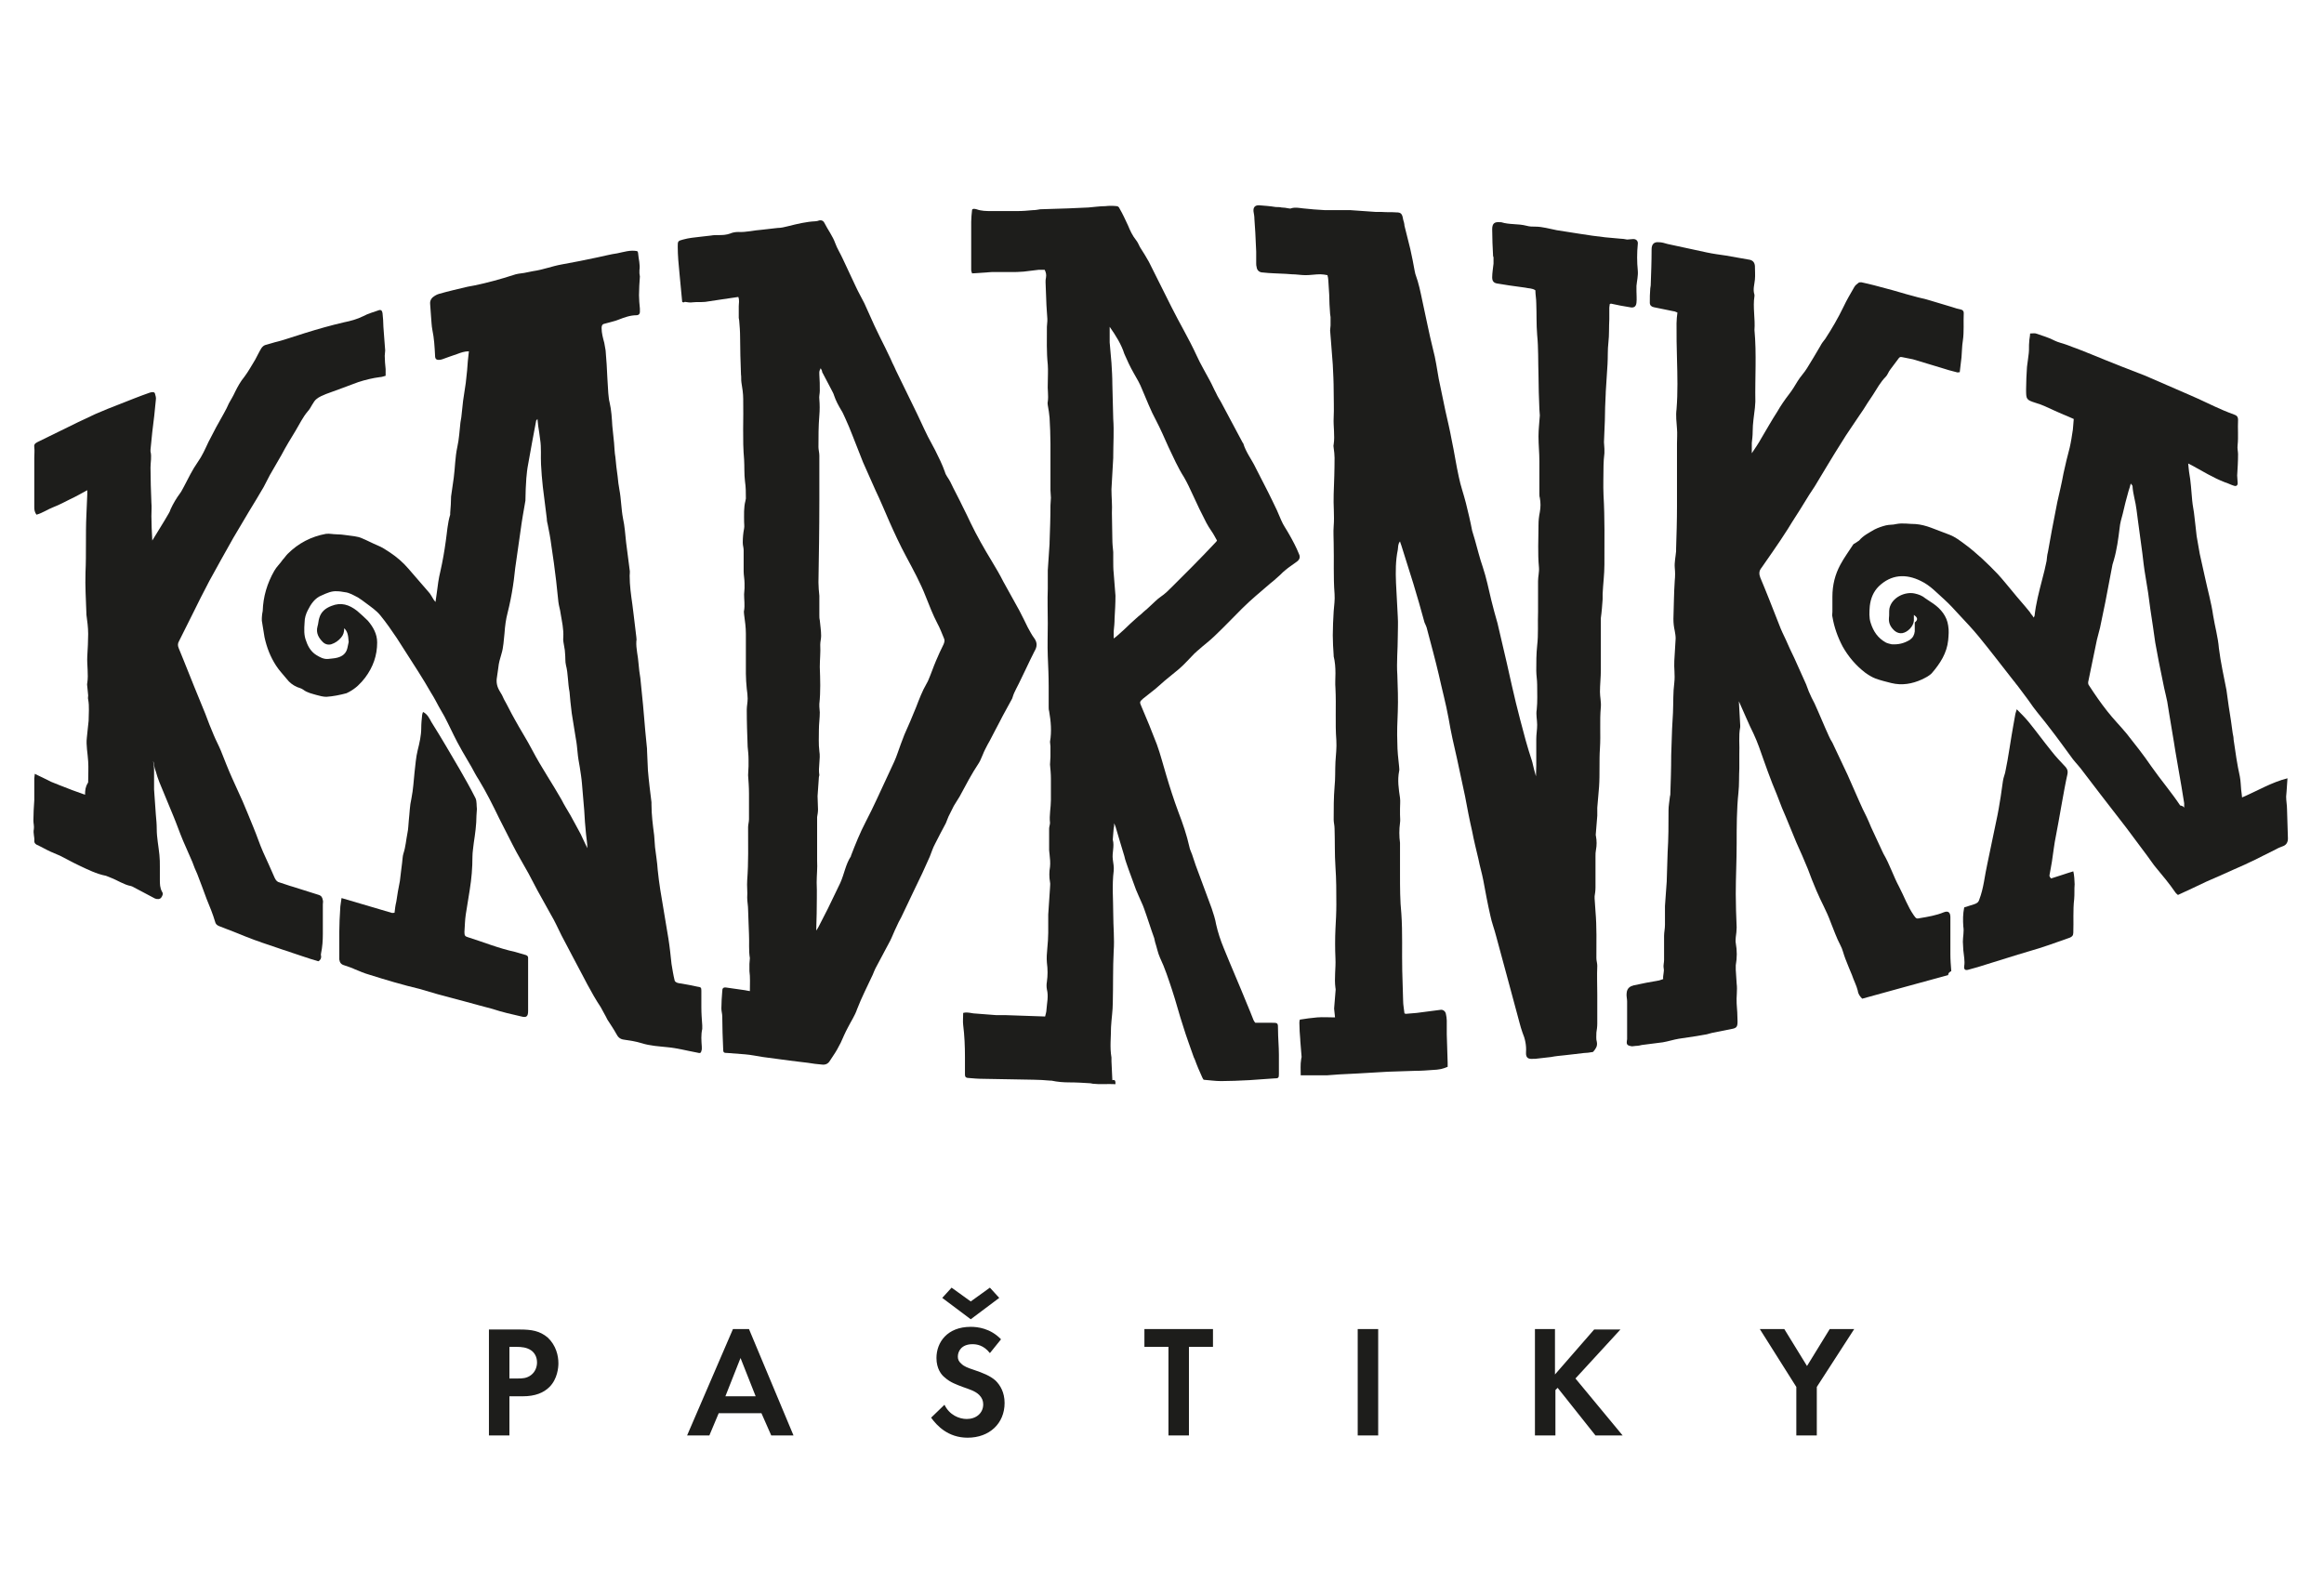
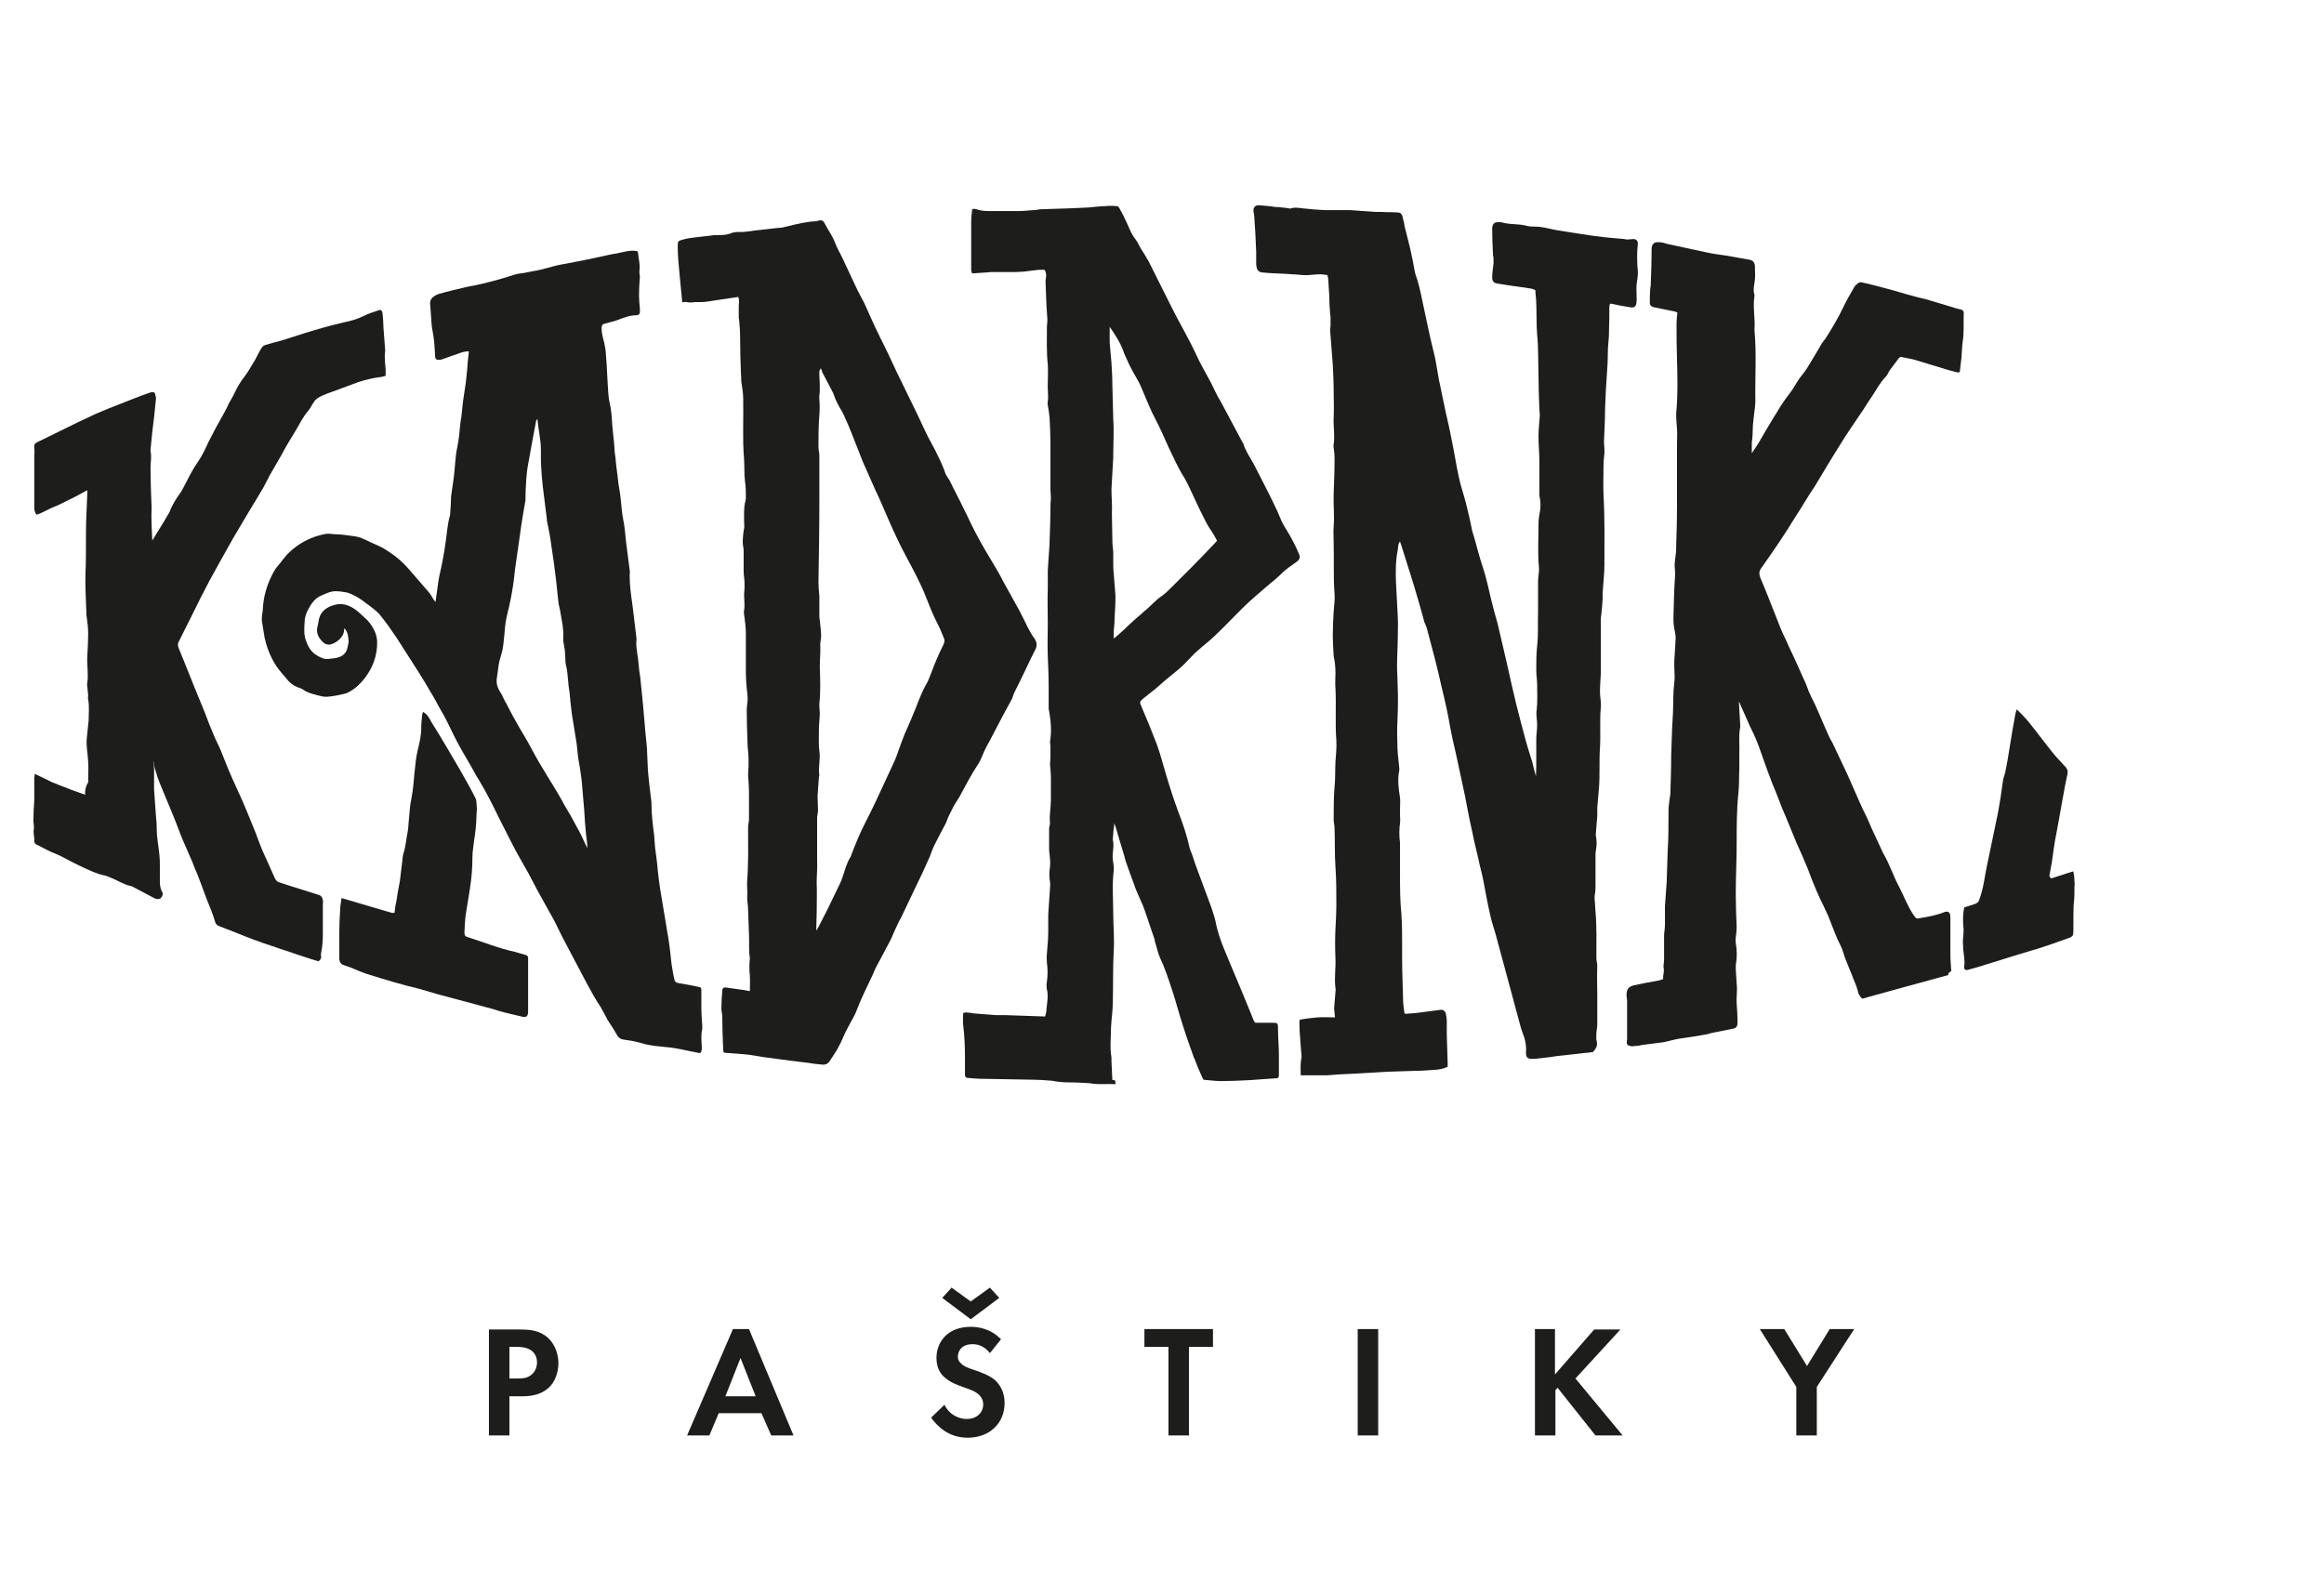
<svg xmlns="http://www.w3.org/2000/svg" xmlns:xlink="http://www.w3.org/1999/xlink" version="1.1" id="Vrstva_1" x="0px" y="0px" viewBox="0 0 521.9 355.3" style="enable-background:new 0 0 521.9 355.3;" xml:space="preserve">
  <style type="text/css">
	.st0{clip-path:url(#SVGID_00000137125887046594545200000009220597781941854599_);fill:#1D1D1B;}
</style>
  <g>
    <defs>
      <rect id="SVGID_1_" x="-160" y="-120" width="841.9" height="595.3" />
    </defs>
    <clipPath id="SVGID_00000035512730944541964530000005425504087882048181_">
      <use xlink:href="#SVGID_1_" style="overflow:visible;" />
    </clipPath>
    <path style="clip-path:url(#SVGID_00000035512730944541964530000005425504087882048181_);fill:#1D1D1B;" d="M344.9,175.4   c0-1.1,0.1-2.3,0.1-3.4c0-2,0-4,0-6c0-1.1,0.2-2.1,0.2-3.2c0-1.1-0.3-2.3-0.1-3.4c0.2-1.9,0.1-3.7,0.1-5.6c0-1.1-0.2-2.1-0.2-3.2   c0-1.9,0-3.7,0.2-5.6c0.3-2.5,0.1-5.1,0.2-7.6c0-2.3,0-4.6,0-6.9c0-1,0.3-2.1,0.2-3.1c-0.3-3.2-0.1-6.3-0.1-9.5   c0-1,0.1-1.9,0.3-2.9c0.2-1.1,0.2-2.1,0-3.2c-0.1-0.3-0.1-0.6-0.1-1c0-2.4,0-4.8,0-7.2c0-1.9-0.2-3.7-0.2-5.6   c0-1.6,0.2-3.1,0.3-4.7c0-0.5-0.1-0.9-0.1-1.4c-0.1-2.6-0.2-5.2-0.2-7.7c-0.1-3,0-6-0.3-9c-0.2-2.4-0.1-4.7-0.2-7.1   c0-1-0.2-1.9-0.2-2.9c-0.7-0.5-1.5-0.4-2.3-0.6c-1.2-0.2-2.4-0.3-3.6-0.5c-0.8-0.1-1.7-0.3-2.5-0.4c-0.9-0.1-1.3-0.5-1.3-1.4   c0-1,0.2-2.1,0.3-3.1c0-0.5,0-0.9,0-1.4c0-0.1-0.1-0.2-0.1-0.3c-0.1-2-0.2-4-0.2-6c0-1.3,0.5-1.7,1.7-1.6c0.1,0,0.2,0,0.3,0   c1.9,0.6,3.8,0.3,5.7,0.8c0.7,0.2,1.3,0.2,2,0.2c1.6,0,3.2,0.5,4.8,0.8c1.7,0.3,3.4,0.5,5.1,0.8c1.9,0.3,3.9,0.6,5.8,0.8   c1.1,0.1,2.2,0.2,3.3,0.3c0.5,0,1.1,0.1,1.6,0.2c0.4,0,0.8-0.1,1.2-0.1c0.8-0.1,1.3,0.4,1.2,1.1c-0.2,2-0.2,4,0,6   c0.1,1.1-0.2,2.3-0.3,3.4c0,0.4,0,0.8,0,1.2c0,0.9,0.1,1.7,0,2.6c-0.1,0.9-0.6,1.2-1.5,1c-1.4-0.2-2.8-0.5-4.2-0.8   c-0.1,0-0.1,0-0.3,0.1c0,0.3-0.1,0.5-0.1,0.8c0,0.9,0,1.7,0,2.6c-0.1,1.8,0,3.5-0.2,5.2c-0.2,1.7-0.1,3.3-0.2,4.9   c-0.1,2.1-0.3,4.2-0.4,6.3c0,0.1,0,0.1,0,0.2c-0.1,2.1-0.2,4.2-0.2,6.2c-0.1,1.6-0.1,3.2-0.2,4.8c0,0.5,0.1,1,0.1,1.5   c0,0.3,0,0.6,0,1c-0.1,0.9-0.2,1.9-0.2,2.8c0,2.2-0.1,4.4,0,6.6c0.3,5.2,0.2,10.4,0.2,15.6c0,2.2-0.3,4.4-0.4,6.6   c0,0.4,0,0.8,0,1.2c-0.1,1.4-0.2,2.8-0.4,4.2c0,0.3,0,0.6,0,1c0,3.6,0,7.1,0,10.7c0,1.6-0.2,3.3-0.2,4.9c0,1.1,0.3,2.3,0.2,3.4   c-0.3,3.1,0,6.2-0.2,9.2c-0.2,2.9,0,5.8-0.2,8.7c-0.1,1.6-0.3,3.1-0.4,4.7c0,0.6,0,1.2,0,1.8c-0.1,1.2-0.2,2.5-0.3,3.7   c0,0.3-0.1,0.6,0,0.9c0.2,1,0.2,2.1,0,3.1c-0.1,0.5-0.1,0.9-0.1,1.4c0,2.3,0,4.7,0,7c0,0.7-0.1,1.4-0.2,2c0,0.2,0,0.4,0,0.5   c0.1,1,0.1,1.9,0.2,2.9c0.3,3.5,0.2,7,0.2,10.5c0,0.6,0.2,1.1,0.2,1.7c-0.1,2.2,0,4.4,0,6.5c0,2.2,0,4.3,0,6.5c0,0.7-0.1,1.4-0.2,2   c0,0.7-0.1,1.5,0.1,2.1c0.2,1-0.3,1.6-0.8,2.2c-0.1,0.1-0.2,0.1-0.3,0.1c-0.6,0.1-1.2,0.2-1.8,0.2c-1.4,0.2-2.8,0.3-4.3,0.5   c-1,0.1-2.1,0.2-3.1,0.4c-1.2,0.1-2.3,0.3-3.5,0.4c-0.1,0-0.3,0-0.4,0c-1.1,0.1-1.8-0.1-1.7-1.5c0.1-1.5-0.2-3-0.8-4.4   c-0.5-1.4-0.8-2.8-1.2-4.2c-0.8-3-1.6-5.9-2.4-8.9c-0.8-2.8-1.5-5.7-2.3-8.5c-0.4-1.6-1-3.1-1.3-4.6c-0.6-2.6-1.1-5.3-1.6-8   c-0.3-1.6-0.8-3.2-1.1-4.8c-0.5-2.1-1-4.1-1.4-6.2c-0.6-2.6-1.1-5.2-1.6-7.9c-0.6-2.8-1.2-5.6-1.8-8.4c-0.7-3-1.4-6.1-1.9-9.1   c-0.6-3.3-1.5-6.6-2.2-9.8c-0.8-3.4-1.7-6.7-2.6-10.1c-0.1-0.6-0.4-1.1-0.6-1.6c-0.8-2.9-1.6-5.8-2.5-8.7c-0.9-2.9-1.8-5.7-2.7-8.6   c-0.1-0.3-0.2-0.5-0.3-0.9c-0.5,0.6-0.4,1.3-0.5,1.9c-0.5,2.4-0.5,4.9-0.4,7.4c0.1,2.5,0.3,5.1,0.4,7.6c0.1,1.5,0,3,0,4.5   c0,2.9-0.3,5.7-0.1,8.6c0.1,2.7,0.2,5.5,0.1,8.2c-0.1,2.3-0.2,4.7-0.1,7c0,1.8,0.2,3.6,0.4,5.4c0,0.3,0.1,0.7,0,1   c-0.4,2-0.1,4,0.2,6c0.1,0.8,0,1.6,0,2.4c0,0.5,0,0.9,0,1.4c0,0.6,0.1,1.2,0,1.8c-0.2,1.5-0.2,3,0,4.5c0,0.3,0,0.6,0,0.9   c0,2.1,0,4.2,0,6.2c0,2.9,0,5.9,0.3,8.8c0.3,4.3,0.1,8.5,0.2,12.8c0.1,2.3,0.1,4.5,0.2,6.8c0,0.9,0.2,1.8,0.3,2.8   c0.1,0,0.2,0.1,0.3,0.1c0.8-0.1,1.6-0.1,2.4-0.2c1.8-0.2,3.6-0.5,5.4-0.7c0.5-0.1,1.1,0.3,1.2,0.9c0.1,0.5,0.2,1,0.2,1.5   c0,1,0,2.1,0,3.1c0.1,2.1,0.1,4.3,0.2,6.4c0,0.2,0,0.5,0,0.9c-0.5,0.2-1,0.4-1.5,0.5c-0.6,0.1-1.2,0.2-1.8,0.2   c-1.3,0.1-2.6,0.2-4,0.2c-2,0.1-4.1,0.1-6.1,0.2c-2.3,0.1-4.6,0.3-6.9,0.4c-1.3,0.1-2.6,0.1-4,0.2c-0.9,0.1-1.8,0.1-2.7,0.2   c-0.7,0-1.4,0-2,0c-0.3,0-0.6,0-0.9,0c-1,0-2,0-3.1,0c0-1.2-0.1-2.4,0.1-3.6c0-0.2,0.1-0.4,0.1-0.5c-0.1-1.2-0.2-2.5-0.3-3.7   c0-0.1,0-0.1,0-0.2c-0.1-1.2-0.2-2.5-0.2-3.7c0-0.2,0-0.5,0.1-0.8c1.3-0.2,2.6-0.4,3.9-0.5c1.3-0.1,2.6,0,4,0c0-0.4-0.1-0.7-0.1-1   c0-0.3-0.1-0.6-0.1-1c0.1-1.2,0.2-2.5,0.3-3.7c0-0.3,0.1-0.6,0-0.9c-0.3-2.2,0.1-4.4,0-6.6c-0.1-2.2-0.1-4.5,0-6.7   c0.1-1.8,0.2-3.6,0.2-5.5c0-2.8,0-5.6-0.2-8.4c-0.2-2.9-0.1-5.7-0.2-8.6c0-0.7-0.2-1.4-0.2-2c0-2.5,0-5,0.2-7.4   c0.2-1.9,0.1-3.7,0.2-5.6c0.1-1.6,0.3-3.2,0.2-4.8c-0.3-3.9,0-7.8-0.2-11.7c-0.1-1.1,0-2.3,0-3.4c0-1.3-0.1-2.6-0.4-3.8   c0-0.1,0-0.1,0-0.2c-0.1-1.5-0.2-3-0.2-4.5c0-1.8,0.1-3.6,0.2-5.4c0.1-1.3,0.3-2.6,0.2-3.9c-0.3-3.8-0.1-7.6-0.2-11.4   c0-1.3-0.1-2.5,0-3.8c0.2-2.4-0.1-4.8,0-7.2c0.1-2.7,0.2-5.4,0.2-8.2c0-0.7-0.1-1.5-0.2-2.2c0-0.2-0.1-0.5,0-0.8c0.3-2-0.1-4,0-6   c0.1-2,0-4,0-6c0-2-0.1-3.9-0.2-5.9c-0.1-1.7-0.3-3.5-0.4-5.2c-0.1-0.8-0.1-1.7-0.2-2.5c0-0.4,0.1-0.7,0.1-1.1c0-0.6,0-1.3,0-1.9   c0-0.2-0.1-0.5-0.1-0.7c-0.1-1.4-0.2-2.9-0.2-4.3c-0.1-1.1-0.1-2.1-0.2-3.2c0-0.4-0.1-0.8-0.2-1.2c-0.5-0.1-1.1-0.2-1.6-0.2   c-1.1,0-2.2,0.2-3.3,0.2c-1,0-2.1-0.2-3.1-0.2c-0.5,0-0.9-0.1-1.4-0.1c-1.7-0.1-3.4-0.1-5.1-0.3c-0.7,0-1.3-0.4-1.4-1.2   c-0.1-0.3-0.1-0.6-0.1-0.9c0-0.9,0-1.7,0-2.6c-0.1-1.4-0.1-2.9-0.2-4.3c-0.1-1-0.1-2-0.2-3c0-0.6-0.1-1.1-0.2-1.7   c-0.1-0.9,0.3-1.4,1.2-1.4c1.3,0.1,2.6,0.2,3.8,0.4c0.4,0,0.9,0,1.3,0.1c0.5,0,1.1,0.1,1.6,0.2c0.2,0,0.4,0.1,0.5,0   c0.9-0.3,1.8-0.1,2.7,0c1.7,0.2,3.3,0.3,5,0.4c0.4,0,0.7,0,1.1,0c1.5,0,3.1,0,4.6,0c1.9,0.1,3.8,0.3,5.7,0.4c0.4,0,0.9,0,1.3,0   c1.4,0.1,1.9,0,3.3,0.1c1,0,1.3,0.3,1.5,1.6c0.1,0.3,0.3,1,0.3,1.4c0.4,1.7,0.9,3.5,1.3,5.2c0.4,1.7,0.7,3.4,1,5   c0.1,0.3,0.1,0.6,0.2,0.8c0.7,1.9,1.1,3.9,1.5,5.8c0.8,3.6,1.5,7.3,2.4,10.9c0.6,2.2,0.9,4.5,1.3,6.7c0.5,2.4,1,4.8,1.5,7.2   c0.5,2.2,1,4.3,1.4,6.5c0.6,2.8,1,5.6,1.6,8.3c0.4,2,1.1,3.9,1.6,5.9c0.5,2,1,4.1,1.4,6.2c0.2,0.7,0.4,1.3,0.6,2   c0.6,2.1,1.1,4.2,1.8,6.2c0.8,2.4,1.3,4.9,1.9,7.4c0.4,1.7,0.9,3.4,1.4,5.2c0.7,3,1.4,6,2.1,9c0.4,1.6,0.7,3.3,1.1,4.9   c0.6,2.6,1.2,5.2,1.9,7.8c0.8,3.1,1.6,6.1,2.6,9.1c0.2,0.6,0.3,1.3,0.5,2c0.3,1,0.5,1.9,0.8,2.9   C344.8,175.4,344.9,175.4,344.9,175.4" />
    <path style="clip-path:url(#SVGID_00000035512730944541964530000005425504087882048181_);fill:#1D1D1B;" d="M120.7,94.1   c-0.2,0.3-0.3,0.3-0.3,0.4c-0.3,1.6-0.6,3.2-0.9,4.8c-0.3,1.6-0.6,3.3-0.9,5c-0.2,1-0.3,2-0.4,3.1c-0.1,1.6-0.2,3.2-0.2,4.8   c0,0.1,0,0.1,0,0.2c-0.4,2.3-0.8,4.5-1.1,6.8c-0.3,2.3-0.7,4.7-1,7c-0.3,1.8-0.4,3.6-0.7,5.4c-0.3,2-0.7,4-1.2,6   c-0.4,1.5-0.6,3.1-0.7,4.6c-0.2,1.6-0.2,3.1-0.7,4.7c-0.3,1-0.6,2-0.7,3.1c-0.1,0.7-0.2,1.4-0.3,2.1c-0.2,1.1,0,2.1,0.6,3.1   c0.4,0.6,0.7,1.2,1,1.9c0.8,1.4,1.5,2.9,2.3,4.3c1.3,2.4,2.8,4.7,4.1,7.2c2,3.8,4.4,7.3,6.5,11c0.6,1.2,1.3,2.3,2,3.5   c0.6,1.1,1.2,2.2,1.8,3.3c0.4,0.7,0.7,1.3,1,2c0.3,0.7,0.7,1.4,1,2.1c0-1.1-0.2-2.2-0.3-3.2c-0.2-1.8-0.3-3.6-0.4-5.3   c-0.2-2-0.3-3.9-0.5-5.9c-0.1-1.3-0.3-2.5-0.5-3.8c-0.2-1.1-0.4-2.2-0.5-3.4c-0.1-1-0.2-2.1-0.4-3.1c-0.3-1.9-0.6-3.7-0.9-5.6   c-0.1-0.8-0.2-1.7-0.3-2.6c-0.1-0.7-0.1-1.5-0.2-2.2c-0.4-2-0.3-4.1-0.8-6c-0.2-0.8-0.1-1.7-0.2-2.6c0-0.5-0.1-1.1-0.2-1.6   c-0.1-0.7-0.3-1.4-0.2-2.1c0.1-1.8-0.3-3.5-0.6-5.3c-0.1-0.9-0.4-1.7-0.5-2.6c-0.2-1.6-0.3-3.1-0.5-4.7c-0.3-2.7-0.7-5.4-1.1-8.1   c-0.2-1.6-0.5-3.1-0.8-4.6c-0.1-0.4-0.2-0.8-0.2-1.3c-0.3-2.4-0.6-4.8-0.9-7.2c-0.2-1.7-0.3-3.3-0.4-5c-0.1-1.9,0.1-3.7-0.2-5.6   c-0.1-0.5-0.1-1-0.2-1.5C120.9,96.1,120.8,95.2,120.7,94.1 M77.3,141.1c0,0.9-0.2,1.5-0.7,2.1c-0.6,0.7-1.3,1.2-2.2,1.5   c-0.7,0.2-1.4,0-1.9-0.5c-0.9-0.9-1.6-2-1.2-3.5c0.2-0.6,0.2-1.3,0.4-1.9c0.4-1.4,1.4-2.2,2.7-2.7c2.2-0.9,4-0.3,5.8,1.1   c0.8,0.7,1.6,1.4,2.4,2.2c1.2,1.4,2.1,3,2.1,4.9c0,2.9-0.9,5.5-2.7,7.9c-1,1.3-2.1,2.4-3.6,3.2c-0.2,0.1-0.4,0.2-0.6,0.3   c-1.5,0.4-3,0.7-4.5,0.8c-0.7,0-1.5-0.2-2.2-0.4c-1-0.3-2.1-0.5-3-1.2c-0.4-0.3-0.9-0.4-1.4-0.6c-0.9-0.4-1.7-1-2.3-1.8   c-0.8-1-1.7-1.9-2.4-3c-1.3-2-2.1-4.1-2.6-6.4c-0.2-1.2-0.4-2.5-0.6-3.7c0-0.2,0-0.4,0-0.6c0-0.5,0.1-1.1,0.2-1.6   c0.1-3.2,1-6.2,2.6-9c0.5-0.9,1.3-1.6,1.9-2.5c0.4-0.4,0.7-0.9,1.1-1.3c2.4-2.4,5.3-3.9,8.6-4.5c0.8-0.1,1.6,0.1,2.3,0.1   c0.8,0,1.6,0.1,2.3,0.2c1.2,0.2,2.4,0.2,3.5,0.7c1.2,0.5,2.3,1.1,3.5,1.6c1,0.4,1.9,1,2.8,1.6c1.5,1,2.9,2.2,4.1,3.6   c1.5,1.7,3,3.5,4.5,5.2c0.5,0.5,0.8,1.2,1.2,1.8c0.1,0.1,0.2,0.3,0.4,0.5c0.1-0.8,0.2-1.4,0.3-2.1c0.2-1.6,0.4-3.2,0.8-4.8   c0.5-2.2,0.9-4.5,1.2-6.7c0.3-2,0.4-4.1,1-6c0-0.1,0-0.3,0-0.4c0.1-1.2,0.2-2.5,0.2-3.7c0-0.2,0.1-0.5,0.1-0.7   c0.2-1.2,0.3-2.3,0.5-3.5c0.3-2.3,0.3-4.6,0.8-6.9c0.4-1.8,0.5-3.7,0.7-5.5c0.1-0.4,0.1-0.8,0.2-1.2c0.1-1.2,0.3-2.5,0.4-3.7   c0.2-1.3,0.4-2.7,0.6-4c0.1-0.9,0.2-1.8,0.3-2.8c0.1-1.4,0.2-2.8,0.4-4.3c-1,0-1.8,0.3-2.6,0.6c-1.2,0.4-2.3,0.8-3.4,1.2   c-0.1,0-0.3,0.1-0.4,0.1c-0.9,0.1-1.2-0.1-1.2-1c-0.1-1.9-0.2-3.8-0.6-5.7c-0.2-1-0.2-2-0.3-3c-0.1-0.9-0.1-1.9-0.2-2.8   c-0.1-0.9,0.4-1.5,1.1-1.9c0.3-0.2,0.6-0.3,0.9-0.4c2.1-0.6,4.3-1.1,6.4-1.6c0.5-0.1,1.1-0.2,1.6-0.3c2.9-0.6,5.8-1.4,8.6-2.3   c0.8-0.3,1.7-0.4,2.5-0.5c0.7-0.1,1.3-0.3,2-0.4c2.2-0.3,4.2-1.1,6.4-1.5c2.7-0.5,5.4-1,8.1-1.6c1.5-0.3,2.9-0.7,4.4-0.9   c1.5-0.3,2.9-0.8,4.5-0.5c0.1,0.1,0.2,0.3,0.2,0.5c0.1,1.3,0.5,2.5,0.3,3.8c0,0.2,0,0.5,0,0.7c0,0.2,0.1,0.5,0.1,0.7   c-0.1,1.4-0.2,2.8-0.2,4.2c0,1,0.1,2,0.2,3c0,0.3,0,0.5,0,0.8c0,0.4-0.3,0.7-0.7,0.7c-1.5,0-2.8,0.5-4.1,1c-1,0.4-2.1,0.6-3.1,0.9   c-0.6,0.1-0.7,0.5-0.7,1c0,1.1,0.3,2.2,0.6,3.3c0.1,0.6,0.2,1.1,0.3,1.7c0.2,2.1,0.3,4.2,0.4,6.3c0.1,1.1,0.1,2.2,0.2,3.3   c0.1,0.7,0.1,1.4,0.3,2.1c0.4,1.7,0.5,3.5,0.6,5.2c0.1,1.3,0.3,2.6,0.4,3.9c0.1,1.1,0.1,2.1,0.3,3.2c0.1,1.4,0.3,2.8,0.5,4.3   c0.1,1,0.2,2,0.4,3c0.4,2.1,0.4,4.3,0.8,6.4c0.4,1.8,0.5,3.6,0.7,5.4c0.3,2.1,0.5,4.1,0.8,6.2c0.1,0.4,0,0.9,0,1.3   c0,2.2,0.3,4.3,0.6,6.4c0.1,0.8,0.2,1.6,0.3,2.4c0.2,1.7,0.4,3.3,0.6,5c0,0.3,0.1,0.6,0,0.9c-0.1,1.7,0.4,3.4,0.5,5.1   c0.1,1.1,0.2,2.1,0.4,3.2c0.2,2,0.4,4,0.6,6c0.2,1.9,0.3,3.8,0.5,5.8c0.1,1.4,0.3,2.7,0.4,4.1c0,0.1,0,0.2,0,0.3   c0.1,1.5,0.1,3,0.2,4.5c0.2,2.4,0.5,4.8,0.8,7.2c0,0.2,0,0.4,0,0.5c0,2.3,0.3,4.6,0.6,6.9c0.1,0.9,0.1,1.8,0.2,2.7   c0.2,1.7,0.5,3.4,0.6,5.1c0.3,3,0.8,5.9,1.3,8.8c0.4,2.2,0.7,4.4,1.1,6.6c0.3,1.9,0.5,3.8,0.7,5.7c0.2,1.2,0.4,2.5,0.7,3.7   c0,0.2,0.3,0.4,0.5,0.5c0.3,0.1,0.7,0.2,1,0.2c0.7,0.1,1.5,0.3,2.2,0.4c0.5,0.1,0.9,0.2,1.4,0.3c0.8,0.1,0.9,0.2,0.9,0.9   c0,1.2,0,2.4,0,3.7c0,1.4,0.1,2.7,0.2,4.1c0,0.2,0,0.5,0,0.8c-0.3,1.3-0.2,2.6-0.1,4c0,0.2,0,0.4,0,0.6c-0.2,0.9-0.3,0.9-1.1,0.7   c-2.2-0.4-4.4-1-6.6-1.2c-1.9-0.2-3.9-0.3-5.8-0.9c-1.3-0.4-2.6-0.6-4-0.8c-0.8-0.1-1.3-0.5-1.7-1.3c-0.6-1.1-1.3-2.1-2-3.2   c-0.1-0.2-0.2-0.4-0.3-0.6c-0.4-0.7-0.8-1.5-1.2-2.2c-2.2-3.3-3.9-6.9-5.8-10.4c-1-1.9-2-3.8-3-5.7c-0.8-1.6-1.5-3.2-2.4-4.7   c-1-1.8-2-3.6-3-5.4c-0.7-1.3-1.3-2.5-2-3.8c-1.2-2.2-2.5-4.3-3.6-6.5c-1-2-2-3.9-3-5.9c-1.4-2.9-2.9-5.9-4.6-8.7   c-0.6-0.9-1.1-1.9-1.6-2.8c-0.7-1.2-1.4-2.4-2.1-3.6c-0.4-0.7-0.7-1.3-1.1-2c-1-1.9-1.9-3.9-2.9-5.8c-0.4-0.7-0.8-1.4-1.2-2.1   c-0.6-1.1-1.1-2.1-1.8-3.2c-0.9-1.6-1.9-3.2-2.9-4.8c-1.6-2.5-3.2-5-4.8-7.5c-1.2-1.8-2.4-3.5-3.7-5.1c-0.9-1.1-2.1-1.9-3.3-2.8   c-0.5-0.4-1.1-0.8-1.7-1.2c-1-0.5-1.9-1.1-3-1.2c-0.6-0.1-1.1-0.2-1.7-0.2c-1.2-0.1-2.3,0.4-3.4,0.9c-1.6,0.6-2.5,2-3.2,3.4   c-0.4,0.8-0.7,1.7-0.7,2.7c-0.1,1.5-0.2,2.9,0.4,4.3c0.4,1.2,1.1,2.3,2.2,3c0.8,0.5,1.7,1,2.7,0.9c0.7-0.1,1.4-0.1,2.1-0.3   c1.1-0.3,1.9-0.9,2.2-2.1c0.1-0.5,0.2-0.9,0.3-1.4C78.2,142.5,78,141.8,77.3,141.1" />
    <path style="clip-path:url(#SVGID_00000035512730944541964530000005425504087882048181_);fill:#1D1D1B;" d="M249.2,73.4   c0,1.2,0,2.4,0,3.5c0.1,1.5,0.3,3.1,0.4,4.6c0.1,1.6,0.2,3.2,0.2,4.8c0.1,2.6,0.1,5.2,0.2,7.8c0.2,2.8,0,5.5,0,8.3   c0,0.1,0,0.3,0,0.4c-0.1,2.4-0.3,4.7-0.4,7.1c0,1.8,0.2,3.5,0.1,5.3c0,2,0.1,3.9,0.1,5.9c0,1,0.1,1.9,0.2,2.9c0,0.6,0,1.3,0,1.9   c0,0.9,0,1.9,0.1,2.8c0.1,1.7,0.3,3.4,0.4,5.1c0,1.7-0.1,3.4-0.2,5.1c0,1-0.1,1.9-0.2,2.9c0,0.5,0,0.9,0,1.6c0.4-0.3,0.7-0.5,1-0.8   c0.9-0.8,1.8-1.6,2.7-2.5c0.8-0.7,1.6-1.5,2.5-2.2c0.6-0.6,1.3-1.1,1.9-1.7c0.8-0.7,1.6-1.6,2.5-2.2c0.9-0.6,1.7-1.4,2.5-2.2   c1.4-1.4,2.9-2.9,4.3-4.3c1.9-1.9,3.7-3.8,5.5-5.7c0.1-0.1,0.2-0.2,0.3-0.4c-0.4-0.7-0.8-1.5-1.3-2.2c-0.4-0.6-0.8-1.2-1.1-1.8   c-1.1-2.1-2.1-4.2-3.1-6.4c-0.6-1.3-1.2-2.6-1.9-3.8c-1.4-2.2-2.4-4.5-3.5-6.8c-0.9-2-1.8-4.1-2.8-6c-1.2-2.2-2.1-4.6-3.1-6.9   c-0.5-1.3-1.2-2.5-1.9-3.7c-0.8-1.4-1.5-2.9-2.1-4.3C251.8,77.3,250.6,75.4,249.2,73.4 M250.5,243.5c-1.8-0.1-3.4,0.1-5.1-0.1   c-0.2,0-0.3-0.1-0.5-0.1c-1.6-0.1-3.1-0.2-4.7-0.2c-1.4,0-2.7-0.1-4.1-0.4c-0.1,0-0.2,0-0.3,0c-1.2-0.1-2.5-0.2-3.7-0.2   c-3.7-0.1-7.5-0.1-11.2-0.2c-1.2,0-2.4-0.1-3.5-0.2c-0.4,0-0.7-0.2-0.7-0.7c0-0.2,0-0.4,0-0.6c0-1.1,0-2.3,0-3.4   c0-2.4-0.1-4.8-0.4-7.2c-0.1-0.8,0-1.7,0-2.7c0.1,0,0.3-0.1,0.6-0.1c0.6,0,1.1,0.1,1.7,0.2c1.7,0.1,3.5,0.3,5.2,0.4   c0.7,0,1.4,0,2.2,0c2.9,0.1,5.8,0.2,8.7,0.3c0.1-0.5,0.3-1,0.3-1.5c0.1-1.5,0.5-3,0.1-4.6c-0.1-0.5-0.1-1.2,0-1.7   c0.2-1.4,0.2-2.8,0-4.3c-0.1-1.1,0-2.2,0.1-3.3c0.1-1.1,0.2-2.3,0.2-3.4c0-1.4,0-2.7,0-4.1c0.1-2,0.3-4,0.4-6c0-0.4,0.1-0.9,0-1.3   c-0.2-1.1-0.2-2.3,0-3.4c0.1-0.9,0-1.9-0.1-2.8c0-0.3-0.1-0.6-0.1-1c0-1.6,0-3.2,0-4.8c0-0.4,0.2-0.9,0.2-1.3   c-0.2-1.7,0.2-3.4,0.2-5.1c0-1.6,0-3.2,0-4.8c0-1.1-0.1-2.1-0.2-3.2c0-0.6,0.1-1.1,0.1-1.7c0-0.8,0-1.6,0-2.4c0-0.3-0.1-0.6-0.1-1   c0.4-2.3,0.2-4.6-0.2-6.9c-0.1-0.3-0.1-0.6-0.1-1c0-1.5,0-3,0-4.5c0-2.3-0.1-4.5-0.2-6.8c-0.1-2.5,0-4.9,0-7.4c0-2.6-0.1-5.2,0-7.8   c0-1.4,0-2.7,0-4.1c0.1-2,0.3-4,0.4-6c0-0.1,0-0.2,0-0.3c0.1-2.8,0.2-5.5,0.2-8.3c0-0.6,0.1-1.1,0.1-1.7c0-0.6-0.1-1.1-0.1-1.7   c0-1.9,0-3.8,0-5.7c0-1.6,0-3.2,0-4.8c0-1.9-0.1-3.9-0.2-5.8c-0.1-0.9-0.2-1.8-0.4-2.8c0-0.2-0.1-0.5,0-0.8c0.2-1.4-0.1-2.8,0-4.2   c0-1.4,0.1-2.7,0-4.1c-0.3-2.8-0.2-5.7-0.2-8.5c0-0.4,0.1-0.9,0.1-1.3c0-0.2,0-0.4,0-0.5c-0.1-1-0.1-2-0.2-3   c-0.1-1.7-0.1-3.5-0.2-5.2c0-0.4,0-0.7,0.1-1.1c0.1-0.6,0-1.1-0.3-1.7c-0.5,0-0.9,0-1.4,0c-1.1,0.1-2.2,0.3-3.3,0.4   c-1,0.1-2,0.1-3,0.1c-1.4,0-2.8,0-4.2,0c-1.4,0.1-2.8,0.2-4.4,0.3c-0.1-0.3-0.2-0.5-0.2-0.8c0-3.6,0-7.2,0-10.8   c0-0.8,0.1-1.7,0.2-2.7c0.2-0.3,0.6-0.2,1-0.1c1.1,0.4,2.2,0.4,3.3,0.4c2,0,4,0,6,0c1.1,0,2.2-0.1,3.3-0.2c0.6,0,1.1-0.1,1.7-0.2   c2.1-0.1,4.2-0.1,6.3-0.2c1.5-0.1,3-0.1,4.5-0.2c1.3-0.1,2.6-0.3,3.8-0.3c0.9-0.1,1.7-0.1,2.6,0c0.2,0,0.5,0.2,0.6,0.5   c0.7,1.2,1.3,2.5,1.9,3.8c0.5,1.2,1,2.3,1.8,3.3c0.4,0.5,0.6,1,0.9,1.6c0.7,1.1,1.4,2.2,2,3.3c0.8,1.6,1.6,3.2,2.4,4.8   c0.9,1.8,1.8,3.6,2.7,5.4c1.8,3.6,3.9,7.1,5.6,10.8c0.9,2,2,3.8,3,5.7c0.5,0.9,0.9,1.9,1.4,2.8c0.3,0.7,0.7,1.3,1.1,2   c1.6,3,3.2,6,4.8,9c0,0.1,0.2,0.2,0.2,0.3c0.6,2,1.9,3.6,2.8,5.5c1.2,2.4,2.5,4.8,3.7,7.3c0.7,1.4,1.4,2.9,2,4.4   c0.5,1.2,1.2,2.1,1.8,3.2c0.8,1.4,1.6,2.9,2.2,4.4c0.4,0.8,0.1,1.4-0.7,1.9c-0.8,0.6-1.6,1.1-2.3,1.7c-0.4,0.3-0.8,0.7-1.2,1.1   c-0.7,0.6-1.4,1.3-2.2,1.9c-2.2,1.9-4.4,3.7-6.4,5.7c-2,2-4,4.1-6,6c-1.2,1.2-2.6,2.2-3.8,3.3c-0.3,0.2-0.5,0.5-0.8,0.7   c-1.2,1.2-2.3,2.5-3.6,3.6c-1.4,1.2-2.9,2.3-4.3,3.6c-1.2,1.1-2.5,2-3.7,3c-0.8,0.7-0.8,0.8-0.4,1.7c1.2,2.8,2.4,5.7,3.5,8.6   c0.8,2.2,1.4,4.6,2.1,6.9c0.8,2.7,1.7,5.5,2.7,8.2c1,2.6,1.9,5.2,2.5,7.9c0.1,0.6,0.4,1.1,0.6,1.7c0.4,1.1,0.7,2.2,1.1,3.2   c1.1,3,2.2,5.9,3.3,8.9c0.4,1.2,0.8,2.4,1,3.6c0.4,1.8,1,3.6,1.7,5.3c1.7,4.2,3.5,8.3,5.2,12.5c0.5,1.2,1,2.4,1.5,3.7   c0.1,0.2,0.2,0.4,0.4,0.6c1.2,0,2.4,0,3.6,0c1.5,0,1.5,0,1.5,1.5c0,1.9,0.2,3.8,0.2,5.7c0,1.4,0,2.9,0,4.3c0,0.9-0.1,1-1.1,1   c-1.9,0.1-3.8,0.3-5.7,0.4c0,0-0.1,0-0.1,0c-2,0.1-4.1,0.2-6.1,0.2c-1.3,0-2.6-0.2-3.9-0.3c-0.1-0.1-0.2-0.3-0.3-0.5   c-0.6-1.3-1.2-2.7-1.7-4.1c-0.1-0.1-0.1-0.3-0.2-0.4c-0.8-2.3-1.7-4.7-2.4-7c-0.9-2.7-1.6-5.5-2.5-8.2c-0.8-2.4-1.6-4.9-2.7-7.2   c-0.5-1.1-0.7-2.3-1.1-3.5c-0.1-0.3-0.1-0.6-0.2-0.9c-0.8-2.2-1.5-4.5-2.3-6.7c-0.3-0.9-0.8-1.8-1.2-2.8c-0.2-0.5-0.4-0.9-0.6-1.4   c-0.7-2-1.5-4-2.2-6.1c-0.2-0.5-0.3-1-0.4-1.4c-0.7-2.2-1.3-4.4-2-6.7c-0.1-0.2-0.1-0.3-0.3-0.7c0,0.5,0,0.8-0.1,1.1   c-0.1,0.8-0.1,1.6-0.2,2.5c0,0,0,0.1,0,0.1c0.4,1.5-0.2,2.9,0,4.4c0.1,0.9,0.3,1.7,0.2,2.6c-0.4,3.2-0.1,6.5-0.1,9.7   c0,2.8,0.3,5.5,0.1,8.3c-0.2,3.8-0.1,7.7-0.2,11.5c0,1.9-0.3,3.7-0.4,5.6c0,2.3-0.3,4.5,0.1,6.8c0,0.2,0,0.5,0,0.8   c0.1,1.4,0.1,2.9,0.2,4.3C250.5,242.4,250.5,242.9,250.5,243.5" />
    <path style="clip-path:url(#SVGID_00000035512730944541964530000005425504087882048181_);fill:#1D1D1B;" d="M184.3,82.7   c-0.4,0.8-0.3,0.8-0.3,1.5c0.1,1.2,0.1,2.4,0.1,3.6c0,0.6-0.2,1.3-0.1,1.9c0.1,1.2,0.1,2.4,0,3.6c-0.2,2.4-0.2,4.7-0.2,7.1   c0,0.6,0.2,1.3,0.2,1.9c0,3.4,0,6.8,0,10.2c0,6.1-0.1,12.2-0.2,18.3c0,1,0.1,2,0.2,3c0,1.4,0,2.9,0,4.3c0,0.4,0,0.8,0.1,1.2   c0.1,1.2,0.3,2.3,0.3,3.5c0,0.7-0.2,1.3-0.2,2c0.1,1.7-0.1,3.3-0.1,5c0.1,2.8,0.2,5.5-0.1,8.3c0,0.2,0,0.4,0,0.6   c0,0.4,0.1,0.9,0.1,1.3c0,1.3-0.2,2.6-0.2,3.9c0,1.6-0.1,3.2,0.1,4.8c0.3,1.8-0.3,3.6,0,5.4c0,0.1-0.1,0.3-0.1,0.4   c-0.1,1.4-0.2,2.9-0.3,4.3c0,1,0.1,2,0.1,3c0,0.6-0.1,1.1-0.2,1.7c0,1.7,0,3.3,0,5c0,1.6,0,3.2,0,4.8c0.1,1.6-0.1,3.3-0.1,4.9   c0.1,2.3,0,4.7,0,7c0,1.2-0.1,2.4-0.1,3.8c0.2-0.3,0.4-0.6,0.5-0.8c0.7-1.4,1.4-2.7,2.1-4.1c0.9-1.9,1.9-3.9,2.8-5.8   c0.9-2,1.2-4.2,2.4-6c0,0,0-0.1,0-0.1c1-2.6,2-5.1,3.3-7.6c0.9-1.7,1.7-3.4,2.5-5.1c1.3-2.8,2.6-5.6,3.9-8.4c0.6-1.3,1-2.7,1.5-4   c0.3-0.7,0.5-1.4,0.8-2.1c0.9-2,1.8-4.1,2.6-6.1c0.7-1.8,1.4-3.7,2.4-5.4c0.1-0.2,0.3-0.5,0.4-0.8c0.6-1.4,1.1-2.9,1.7-4.3   c0.5-1.2,1.1-2.5,1.7-3.7c0.2-0.5,0.3-0.9,0.1-1.3c-0.5-1.2-0.9-2.3-1.5-3.4c-1-1.9-1.8-4-2.6-6c-1.2-3.1-2.8-6-4.4-9   c-1.4-2.6-2.6-5.2-3.8-7.9c-1-2.3-2-4.7-3.1-7c-0.9-2.1-1.9-4.2-2.8-6.3c-0.8-2-1.6-4.1-2.4-6.1c-0.5-1.3-1-2.5-1.6-3.8   c-0.3-0.6-0.5-1.2-0.9-1.8c-0.6-1-1.2-2.1-1.6-3.3c-0.1-0.4-0.4-0.9-0.6-1.3c-0.7-1.3-1.4-2.7-2.1-4   C184.7,83.4,184.5,83.1,184.3,82.7 M153.2,67.8c-0.2-2.1-0.4-4.2-0.6-6.3c-0.2-2-0.4-4.1-0.4-6.1c0-1.2,0-1.3,1.2-1.6   c0.7-0.2,1.3-0.3,2-0.4c1.4-0.2,2.8-0.3,4.3-0.5c0.5-0.1,1.1-0.1,1.6-0.1c0.9,0,1.8,0,2.8-0.4c0.5-0.2,1.1-0.3,1.7-0.3   c1.8,0.1,3.6-0.4,5.3-0.5c1.2-0.1,2.3-0.3,3.5-0.4c0.8,0,1.6-0.2,2.4-0.4c2-0.5,4-1,6.1-1.1c0.3,0,0.6-0.1,0.9-0.2   c0.5-0.1,0.9,0.1,1.1,0.5c0.8,1.6,1.9,3,2.5,4.7c0.4,1.1,1.1,2.2,1.6,3.3c1,2.1,2,4.3,3,6.4c0.6,1.3,1.3,2.5,1.9,3.7   c0.8,1.7,1.5,3.4,2.3,5.1c0.8,1.7,1.6,3.3,2.4,4.9c0.5,1.1,1.1,2.2,1.6,3.4c0.3,0.6,0.6,1.2,0.8,1.7c1.3,2.7,2.7,5.5,4,8.2   c1.1,2.2,2.1,4.5,3.2,6.7c0.5,1,1.1,2,1.6,3c0.8,1.6,1.6,3.2,2.2,4.9c0.2,0.8,0.8,1.4,1.2,2.2c0.9,1.9,1.9,3.7,2.8,5.6   c0.6,1.2,1.2,2.4,1.8,3.7c1.4,2.9,3,5.7,4.7,8.5c0.9,1.5,1.8,3,2.6,4.6c1.2,2.2,2.4,4.3,3.6,6.5c0.7,1.3,1.3,2.6,1.9,3.8   c0.5,0.9,0.9,1.7,1.5,2.5c0.7,1,0.6,1.9,0,2.9c-0.6,1.2-1.2,2.4-1.8,3.7c-0.8,1.6-1.5,3.2-2.3,4.7c-0.3,0.6-0.6,1.2-0.8,1.9   c0,0.1-0.1,0.2-0.1,0.3c-0.9,1.7-1.9,3.4-2.8,5.2c-0.3,0.6-0.7,1.3-1,1.9c-0.6,1.1-1.1,2.2-1.7,3.2c-0.4,0.8-0.8,1.5-1.1,2.3   c-0.3,0.6-0.5,1.3-0.9,1.9c-1.6,2.4-2.9,4.9-4.3,7.5c-0.4,0.7-0.9,1.4-1.3,2.1c-0.4,0.8-0.8,1.6-1.2,2.4c-0.2,0.5-0.4,1-0.6,1.5   c-0.8,1.5-1.6,3-2.4,4.6c-0.5,0.9-0.8,1.9-1.2,2.9c-1.1,2.5-2.2,4.9-3.4,7.3c-1,2.1-2,4.2-3,6.3c-0.4,0.7-0.8,1.5-1.1,2.2   c-0.5,1-0.9,2.1-1.4,3.1c-1.1,2.1-2.2,4.1-3.3,6.2c-0.2,0.4-0.4,0.9-0.6,1.4c-1.2,2.6-2.5,5.1-3.5,7.7c-0.5,1.5-1.4,2.8-2.1,4.2   c-0.6,1.1-1.1,2.3-1.6,3.4c-0.3,0.5-0.5,1-0.8,1.5c-0.5,0.9-1.1,1.7-1.6,2.5c-0.4,0.7-1,1-1.8,0.9c-1.1-0.1-2.1-0.2-3.2-0.4   c-1.4-0.2-2.8-0.3-4.1-0.5c-2-0.3-4-0.5-6-0.8c-1.3-0.2-2.7-0.5-4-0.6c-1.3-0.1-2.6-0.2-3.9-0.3c-0.9,0-1-0.1-1-1   c-0.1-2.4-0.2-4.8-0.2-7.2c0-0.6-0.2-1.2-0.2-1.8c0-1.3,0.1-2.6,0.2-3.9c0-0.6,0.2-0.9,0.9-0.8c1.4,0.2,2.8,0.4,4.2,0.6   c0.3,0.1,0.7,0.1,1.1,0.2c0-1.6,0.1-3.1-0.1-4.5c0-0.5,0-1.1,0-1.6c0-0.4,0.1-0.9,0.1-1.3c-0.3-1.8-0.1-3.6-0.2-5.4   c-0.1-1.8-0.1-3.6-0.2-5.5c0-0.9-0.2-1.8-0.2-2.7c0.1-1.3-0.1-2.6,0-3.9c0.3-4,0.2-8,0.2-11.9c0-0.6,0.2-1.2,0.2-1.8   c0-1.9,0-3.9,0-5.8c0-1.4-0.1-2.7-0.2-4.1c0-0.7,0.1-1.4,0.1-2c0-0.5,0-1,0-1.5c0-1-0.1-1.9-0.2-2.9c-0.1-2.8-0.2-5.5-0.2-8.3   c0-0.8,0.2-1.6,0.2-2.5c0-0.7-0.1-1.5-0.2-2.2c-0.1-1.1-0.2-2.3-0.2-3.4c0-3,0-6,0-9c0-1.4-0.2-2.8-0.4-4.3c0-0.3-0.1-0.6,0-0.9   c0.2-1.2,0-2.4,0-3.6c0-0.5,0.1-0.9,0.1-1.4c0-0.4,0-0.7,0-1.1c0-0.9-0.2-1.8-0.2-2.7c0-1.6,0-3.1,0-4.7c0-0.6-0.2-1.1-0.2-1.7   c0-1.1,0.1-2.2,0.3-3.2c0.1-0.5,0-1,0-1.5c0-1.6-0.1-3.2,0.3-4.7c0-0.2,0.1-0.4,0.1-0.5c0-1.3,0-2.6-0.2-3.9   c-0.2-1.6-0.1-3.3-0.2-4.9c-0.4-4.5-0.1-9-0.2-13.6c0-1.2-0.2-2.5-0.4-3.7c-0.1-0.6,0-1.2-0.1-1.8c-0.1-2.8-0.2-5.7-0.2-8.5   c0-1.2-0.1-2.4-0.2-3.6c0-0.2-0.1-0.4-0.1-0.6c0-0.9,0-1.7,0-2.6c0-0.7,0.2-1.3-0.1-2.1c-2.5,0.4-5,0.7-7.4,1.1   c-0.9,0.1-1.9,0-2.8,0.1c-0.6,0.1-1.2,0-1.8-0.1C153.5,68,153.4,67.9,153.2,67.8" />
    <path style="clip-path:url(#SVGID_00000035512730944541964530000005425504087882048181_);fill:#1D1D1B;" d="M437.5,219   c-6.5,1.8-12.9,3.5-19.3,5.3c-0.5-0.5-0.9-1-1-1.8c-0.3-1.2-0.9-2.3-1.3-3.5c-0.5-1.2-1-2.4-1.5-3.7c-0.4-1-0.6-2.1-1.1-3   c-0.9-1.7-1.5-3.5-2.2-5.2c-0.9-2.5-2.2-4.7-3.2-7.1c-0.7-1.6-1.3-3.2-1.9-4.8c-0.8-2-1.7-4-2.6-6c-1.1-2.6-2.1-5.2-3.2-7.7   c-0.4-1-0.8-2.1-1.2-3.1c-0.7-1.7-1.4-3.4-2-5.1c-0.3-0.8-0.6-1.7-0.9-2.5c-0.7-2-1.4-4.1-2.3-6c-1.2-2.4-2.2-4.9-3.3-7.3   c0.1,1.8,0.2,3.6,0.3,5.4c0,0.1,0,0.3,0,0.4c-0.4,2-0.1,4.1-0.2,6.1c0,1.1,0,2.2,0,3.2c-0.1,1.8,0,3.6-0.2,5.4   c-0.4,3.8-0.4,7.7-0.4,11.5c0,3.8-0.2,7.5-0.2,11.3c0,2.5,0.1,5,0.2,7.5c0,0.7-0.1,1.5-0.2,2.2c0,0.4-0.1,0.9,0,1.3   c0.3,1.7,0.3,3.3,0,5c0,0.3,0,0.6,0,1c0.1,1,0.1,2.1,0.2,3.1c0.2,1.5-0.1,3,0,4.5c0.1,1.3,0.2,2.7,0.2,4c0,1.2-0.2,1.5-1.3,1.7   c-1.5,0.3-3,0.6-4.5,0.9c-0.4,0.1-0.8,0.2-1.1,0.3c-0.8,0.1-1.5,0.3-2.3,0.4c-1.3,0.2-2.7,0.4-4,0.6c-1.2,0.2-2.4,0.6-3.6,0.8   c-1.5,0.2-3.1,0.4-4.7,0.6c-0.4,0.1-0.8,0.2-1.3,0.2c-0.3,0-0.6,0.1-0.9,0.1c-1.2-0.2-1.3-0.4-1.1-1.6c0-0.2,0-0.5,0-0.8   c0-2.6,0-5.1,0-7.7c0-0.6-0.2-1.2-0.1-1.9c0.1-1.1,0.8-1.5,1.6-1.7c1.9-0.4,3.8-0.8,5.7-1.1c0.3-0.1,0.6-0.2,0.9-0.3   c-0.1-0.9,0.3-1.7,0.1-2.5c-0.1-0.6,0.1-1.2,0.1-1.8c0-1.8,0-3.6,0-5.4c0-0.8,0.2-1.6,0.2-2.5c0-1.4,0-2.8,0-4.2   c0.1-1.9,0.3-3.7,0.4-5.6c0-0.1,0-0.1,0-0.2c0.1-2.1,0.1-4.2,0.2-6.3c0.2-3.1,0.2-6.2,0.2-9.4c0-1,0.2-2,0.3-3   c0-0.2,0.1-0.4,0.1-0.5c0.1-3,0.2-5.9,0.2-8.9c0.1-2,0.1-3.9,0.2-5.9c0.1-1.2,0.1-2.4,0.2-3.6c0.1-2.3,0-4.5,0.3-6.8   c0.2-1.7-0.1-3.3,0-4.9c0.1-1.7,0.2-3.4,0.3-5c0-0.6-0.1-1.1-0.2-1.7c-0.2-0.9-0.3-1.7-0.3-2.7c0.1-2.9,0.1-5.7,0.3-8.6   c0.1-1,0.1-1.9,0-2.9c-0.1-1.2,0.2-2.5,0.3-3.7c0-0.2,0-0.4,0-0.5c0.1-3.2,0.2-6.4,0.2-9.6c0-4.7,0-9.4,0-14.1c0-1.1,0.1-2.2,0-3.3   c-0.1-1.5-0.3-2.9-0.1-4.4c0.3-3.8,0.2-7.5,0.1-11.3c-0.1-2.7-0.1-5.3-0.1-8c0-0.8,0.1-1.6,0.2-2.4c-0.3-0.1-0.6-0.3-0.9-0.3   c-1.5-0.3-2.9-0.6-4.4-0.9c-0.5-0.1-0.9-0.4-0.9-1c0-1.1,0-2.1,0.1-3.2c0-0.2,0.1-0.5,0.1-0.7c0.1-2.7,0.2-5.4,0.2-8.1   c0-1.1,0.5-1.7,1.6-1.6c0.7,0,1.3,0.2,2,0.4c2.9,0.6,5.9,1.3,8.8,1.9c1.4,0.3,2.9,0.5,4.3,0.7c1.7,0.3,3.4,0.6,5.1,0.9   c0.8,0.1,1.3,0.5,1.4,1.4c0,1,0.1,2.1,0,3.1c-0.1,1.1-0.5,2.2-0.1,3.4c0,0.1,0,0.2,0,0.3c-0.4,2.5,0.2,5.1,0,7.6   c0.5,5.4,0.1,10.8,0.2,16.1c0,0.5-0.1,0.9-0.1,1.4c-0.2,1.8-0.5,3.5-0.5,5.3c0,0.9-0.1,1.7-0.2,2.6c0,0.7,0,1.4,0,2.3   c0.8-1.2,1.5-2.2,2.1-3.3c1.2-2,2.3-4,3.6-6c0.8-1.4,1.7-2.7,2.7-4c0.7-0.9,1.3-1.9,1.9-2.9c0.6-1,1.5-1.9,2.1-2.9c1-1.6,2-3.3,3-5   c0.3-0.6,0.7-1.1,1.1-1.6c1.5-2.3,2.9-4.7,4.1-7.2c0.7-1.5,1.6-3,2.4-4.4c0.2-0.4,0.6-0.7,1-1c0.1-0.1,0.4-0.1,0.6-0.1   c1.9,0.4,3.8,0.9,5.6,1.4c2,0.5,4.1,1.2,6.1,1.7c1.3,0.4,2.6,0.6,3.8,1c1.7,0.5,3.4,1,5,1.5c0.6,0.2,1.2,0.4,1.8,0.5   c0.5,0.1,0.7,0.4,0.7,0.8c-0.1,2.1,0.1,4.2-0.2,6.2c-0.2,1.2-0.2,2.5-0.3,3.7c-0.1,1.1-0.3,2.3-0.4,3.4c-0.3,0-0.6,0.1-0.7,0   c-1.2-0.3-2.3-0.6-3.5-1c-2.1-0.6-4.2-1.3-6.3-1.9c-0.8-0.2-1.7-0.3-2.5-0.5c-0.4-0.1-0.6,0.1-0.8,0.4c-0.6,0.8-1.2,1.6-1.8,2.4   c-0.4,0.5-0.6,1.2-1,1.6c-1.2,1.2-2,2.7-2.9,4.1c-0.4,0.6-0.8,1.2-1.2,1.8c-0.6,1-1.2,1.9-1.9,2.9c-1.3,2-2.7,3.9-3.9,5.9   c-2.1,3.3-4.1,6.7-6.1,10c-0.8,1.2-1.6,2.4-2.3,3.6c-1.2,2-2.5,3.9-3.7,5.9c-1.1,1.7-2.2,3.4-3.4,5.1c-0.8,1.2-1.7,2.4-2.5,3.6   c-0.6,0.7-0.6,1.4-0.3,2.2c0.7,1.6,1.3,3.2,2,4.9c0.9,2.2,1.7,4.4,2.6,6.6c0.5,1.2,1.1,2.3,1.6,3.5c0.6,1.4,1.3,2.7,1.9,4.1   c0.7,1.6,1.5,3.3,2.2,4.9c0.2,0.5,0.4,1.1,0.6,1.6c0.4,0.9,0.8,1.8,1.3,2.7c1.1,2.4,2.1,4.9,3.2,7.3c0.2,0.5,0.5,1,0.8,1.5   c1.1,2.4,2.3,4.8,3.4,7.2c0.9,2,1.7,3.9,2.6,5.9c0.5,1.2,1.1,2.4,1.7,3.6c0.3,0.7,0.7,1.5,1,2.3c0.9,1.9,1.7,3.7,2.6,5.6   c0.1,0.1,0.1,0.3,0.2,0.4c1.4,2.4,2.2,5,3.5,7.4c1.1,2.1,1.9,4.4,3.3,6.4c0.5,0.7,0.6,0.8,1.4,0.6c1.8-0.3,3.6-0.6,5.3-1.3   c1-0.4,1.5,0,1.5,1.1c0,2.8,0,5.5,0,8.3c0,1.3,0.1,2.5,0.2,3.8C437.6,218.4,437.5,218.7,437.5,219" />
-     <path style="clip-path:url(#SVGID_00000035512730944541964530000005425504087882048181_);fill:#1D1D1B;" d="M490.5,181.4   c0-0.4,0-0.7,0-1c-0.2-1.2-0.4-2.5-0.6-3.7c-0.5-2.7-0.9-5.4-1.4-8.1c-0.1-0.6-0.2-1.3-0.3-1.9c-0.2-1.4-0.5-2.8-0.7-4.2   c-0.3-1.6-0.5-3.2-0.8-4.9c-0.2-1.1-0.5-2.1-0.7-3.1c-0.4-2-0.8-3.9-1.2-5.9c-0.3-1.4-0.5-2.9-0.8-4.3c-0.2-1.2-0.3-2.3-0.5-3.5   c-0.2-1.3-0.4-2.7-0.6-4c-0.2-1.2-0.3-2.5-0.5-3.7c-0.2-1.2-0.4-2.5-0.6-3.7c-0.3-1.7-0.5-3.5-0.7-5.2c-0.3-2.5-0.7-4.9-1-7.4   c-0.1-0.8-0.2-1.6-0.3-2.3c-0.2-1.8-0.8-3.5-0.9-5.3c0-0.2-0.2-0.3-0.4-0.6c-0.2,0.7-0.3,1.2-0.5,1.7c-0.5,1.7-0.9,3.4-1.3,5.1   c-0.3,1.1-0.6,2.1-0.7,3.2c-0.3,2.4-0.6,4.8-1.3,7.2c-0.1,0.3-0.2,0.7-0.3,1c-0.5,2.8-1.1,5.6-1.6,8.4c-0.4,1.9-0.8,3.8-1.2,5.8   c-0.2,0.9-0.5,1.8-0.7,2.7c-0.6,3.1-1.3,6.1-1.9,9.2c-0.1,0.3-0.1,0.8,0.1,1c1.3,2,2.6,3.9,4.1,5.8c1.4,1.8,3,3.4,4.4,5.1   c1.9,2.4,3.8,4.8,5.5,7.3c2.1,3,4.5,5.8,6.5,8.8C490.1,181,490.3,181.1,490.5,181.4 M429.8,138.1c0,0.5,0,0.9,0,1.3   c-0.1,1.3-1.4,2.6-2.6,2.8c-0.6,0.1-1.2-0.1-1.7-0.5c-0.9-0.8-1.4-1.7-1.3-2.9c0.1-0.7,0-1.4,0.1-2.1c0.5-2.5,3.5-3.9,5.7-3.4   c0.9,0.2,1.7,0.5,2.4,1.1c0.6,0.4,1.2,0.8,1.8,1.2c1.7,1.2,3,2.8,3.3,4.9c0.2,1.1,0.1,2.2,0,3.3c-0.3,2.9-1.8,5.2-3.6,7.3   c-0.6,0.7-1.5,1.1-2.3,1.5c-2.2,1-4.5,1.4-6.9,0.8c-1.2-0.3-2.4-0.6-3.5-1c-0.8-0.3-1.6-0.8-2.3-1.3c-2.1-1.6-3.8-3.6-5.1-5.9   c-1.1-2.1-1.9-4.3-2.3-6.7c-0.1-0.3,0-0.7,0-1.1c0-1.1,0-2.3,0-3.4c0-2.6,0.6-5,1.8-7.2c0.8-1.5,1.9-3,2.8-4.4   c0.1-0.2,0.3-0.3,0.5-0.4c0.3-0.2,0.6-0.4,0.9-0.6c0.9-1.1,2.3-1.8,3.5-2.5c0.8-0.4,1.7-0.7,2.5-0.9c0.8-0.2,1.6-0.1,2.3-0.3   c1.5-0.3,2.9,0,4.4,0c1.2,0.1,2.3,0.4,3.4,0.8c1.4,0.5,2.8,1.1,4.2,1.6c1.3,0.5,2.3,1.3,3.4,2.1c2.7,2,5.1,4.3,7.4,6.7   c1.2,1.3,2.3,2.7,3.4,4c1.2,1.5,2.5,2.9,3.7,4.4c0.2,0.2,0.3,0.5,0.5,0.7c0.2,0.2,0.3,0.4,0.5,0.7c0.1-0.2,0.2-0.3,0.2-0.4   c0.3-2.7,1-5.4,1.7-8.1c0.4-1.4,0.7-2.8,1-4.2c0.1-0.7,0.1-1.3,0.3-2c0.3-1.7,0.6-3.3,0.9-5c0.4-2.1,0.8-4.1,1.2-6.2   c0.5-2.2,1-4.3,1.4-6.5c0.4-1.9,0.9-3.9,1.4-5.8c0.3-1.3,0.5-2.7,0.7-4c0.1-0.8,0.1-1.5,0.2-2.4c-0.9-0.4-1.8-0.8-2.8-1.2   c-0.6-0.3-1.2-0.5-1.8-0.8c-1.3-0.6-2.5-1.2-3.9-1.6c-2.2-0.7-2.2-0.8-2.2-3.1c0-1.7,0.1-3.4,0.2-5c0.1-1,0.3-2,0.4-3.1   c0.1-0.8,0-1.7,0.1-2.5c0-0.6,0.2-1.3,0.2-1.9c0.5,0,1-0.1,1.3,0c1.4,0.5,2.9,0.9,4.2,1.6c0.8,0.4,1.8,0.6,2.6,0.9   c1.1,0.4,2.1,0.8,3.2,1.2c0.8,0.3,1.7,0.7,2.5,1c2.2,0.9,4.4,1.8,6.7,2.7c1.8,0.7,3.6,1.4,5.4,2.1c3.3,1.4,6.6,2.9,9.9,4.3   c2.6,1.1,5.1,2.4,7.7,3.5c0.7,0.3,1.5,0.6,2.3,0.9c0.6,0.2,0.9,0.5,0.9,1.2c-0.1,1.9,0.1,3.8-0.1,5.7c-0.1,0.7,0.1,1.4,0.1,2   c0,1.6-0.1,3.2-0.2,4.8c0,0.5,0.1,1,0.1,1.5c0.1,0.6-0.2,1-0.8,0.8c-0.7-0.2-1.4-0.6-2.1-0.8c-2.6-1-5-2.5-7.4-3.8   c-0.2-0.1-0.4-0.2-0.8-0.4c0.1,0.7,0.1,1.3,0.2,1.9c0.4,2.1,0.5,4.3,0.7,6.4c0.1,1.2,0.4,2.4,0.5,3.6c0.2,1.4,0.3,2.9,0.5,4.4   c0.2,1.3,0.5,2.7,0.7,4c0.4,1.8,0.8,3.6,1.2,5.4c0.6,2.8,1.4,5.6,1.8,8.4c0.4,2.5,1.1,4.9,1.3,7.4c0.4,3.2,1.1,6.3,1.7,9.4   c0.2,1.2,0.3,2.4,0.5,3.6c0.2,1.1,0.3,2.1,0.5,3.2c0.1,1,0.3,1.9,0.4,2.9c0.1,0.5,0.2,0.9,0.2,1.4c0.4,2.8,0.8,5.6,1.4,8.3   c0.2,1,0.2,2,0.3,3c0.1,0.5,0.1,1,0.2,1.7c3.5-1.5,6.6-3.4,10.2-4.3c-0.1,1-0.1,1.9-0.2,2.9c0,0.4-0.1,0.8-0.1,1.2   c0,1,0.2,1.9,0.2,2.9c0.1,2.2,0.1,4.4,0.2,6.5c0,0.8-0.3,1.4-1,1.7c-0.5,0.2-1.1,0.4-1.6,0.7c-1.6,0.8-3.2,1.6-4.8,2.4   c-1.6,0.8-3.2,1.5-4.8,2.2c-2,0.9-4,1.8-6.1,2.7c-2.1,1-4.2,2-6.4,3c-0.2-0.2-0.4-0.3-0.6-0.6c-1.3-1.9-2.8-3.7-4.3-5.5   c-0.7-0.8-1.3-1.8-2-2.7c-1.6-2.1-3.1-4.2-4.7-6.3c-1.9-2.5-3.9-5-5.8-7.5c-1.3-1.7-2.6-3.4-3.9-5.1c-0.7-1-1.6-1.9-2.3-2.8   c-1.7-2.3-3.4-4.7-5.2-7c-1.2-1.6-2.5-3.1-3.7-4.7c-0.7-1-1.4-2-2.1-2.9c-0.5-0.7-1-1.3-1.5-2c-0.3-0.3-0.5-0.7-0.8-1   c-2.6-3.3-5.1-6.6-7.8-9.9c-1.4-1.7-2.9-3.3-4.5-5c-1-1.1-2.1-2.3-3.2-3.3c-1.7-1.5-3.2-3.2-5.3-4.2c-3.4-1.7-6.7-1.5-9.5,1.2   c-1.2,1.2-1.8,2.7-2,4.4c-0.1,1.3-0.2,2.6,0.2,3.8c0.6,1.9,1.6,3.4,3.4,4.4c0.4,0.2,0.9,0.3,1.3,0.4c1.5,0.1,2.8-0.2,4.1-1   c0.7-0.5,1-1.1,1.1-1.9c0-0.7,0-1.4,0-2C430.9,139.1,430.5,138.6,429.8,138.1" />
    <path style="clip-path:url(#SVGID_00000035512730944541964530000005425504087882048181_);fill:#1D1D1B;" d="M34.4,171   c0.1,0.7,0.2,1.3,0.2,2c0,1.4,0,2.9,0,4.3c0.1,1.9,0.3,3.8,0.4,5.7c0.1,1.1,0.2,2.1,0.2,3.2c0,1.9,0.4,3.8,0.6,5.8   c0.1,0.9,0.1,1.8,0.1,2.7c0,1,0,1.9,0,2.9c0,0.9,0,1.8,0.5,2.7c0.3,0.4,0.1,0.9-0.2,1.3c-0.3,0.4-0.9,0.4-1.4,0.2   c-1.7-0.9-3.4-1.8-5.1-2.7c-0.1,0-0.2-0.1-0.3-0.1c-1.6-0.3-3-1.3-4.6-1.9c-0.3-0.1-0.7-0.3-1-0.4c-2.1-0.4-4.1-1.4-6-2.3   c-1.5-0.7-2.9-1.5-4.3-2.2c-0.7-0.3-1.4-0.6-2.1-0.9c-1.1-0.5-2.1-1.1-3.2-1.6c-0.3-0.2-0.5-0.4-0.5-0.8c0.1-0.9-0.3-1.7-0.1-2.7   c0.1-0.6-0.1-1.3-0.1-1.9c0-1.5,0.1-3.1,0.2-4.6c0-1.6,0-3.3,0-4.9c0-0.3,0.1-0.5,0.1-1c1.3,0.6,2.5,1.2,3.7,1.8   c1.2,0.5,2.5,1,3.8,1.5c1.2,0.5,2.5,0.9,3.8,1.4c0-1,0.1-1.8,0.6-2.6c0.1-0.1,0.1-0.2,0.1-0.3c0-1.5,0.1-3.1,0-4.6   c-0.1-1.8-0.5-3.6-0.3-5.3c0.1-1.3,0.3-2.6,0.4-3.8c0-1.6,0.2-3.2-0.1-4.8c-0.1-0.3,0-0.6,0-0.9c-0.1-0.7-0.1-1.4-0.2-2   c0-0.2-0.1-0.5,0-0.8c0.3-2-0.1-4,0-6c0.1-1.7,0.2-3.4,0.2-5c0-1.5-0.2-2.9-0.4-4.4c0-0.1,0-0.2,0-0.3c-0.1-3-0.3-6.1-0.2-9.1   c0.2-4.3,0-8.6,0.2-12.9c0.1-1.6,0.1-3.1,0.2-4.7c0-0.2,0-0.5,0-0.9c-1.3,0.7-2.5,1.4-3.8,2c-1.2,0.6-2.5,1.3-3.8,1.8   c-1.3,0.5-2.4,1.3-3.8,1.7c-0.4-0.5-0.5-1.1-0.5-1.6c0-3.7,0-7.5,0-11.2c0-0.8,0.1-1.6,0-2.3c-0.1-0.6,0.1-0.9,0.7-1.2   c1.7-0.8,3.4-1.7,5.1-2.5c2.6-1.3,5.3-2.6,7.9-3.8c1.8-0.8,3.6-1.5,5.4-2.2c2.3-0.9,4.5-1.8,6.8-2.6c0.6-0.2,1.1-0.2,1.2,0.2   c0.1,0.4,0.3,0.9,0.2,1.4c-0.2,2.4-0.5,4.8-0.8,7.2c-0.1,1.3-0.3,2.7-0.4,4c0,0.1,0,0.3,0,0.4c0.3,1.2,0,2.4,0,3.6   c0,2.6,0.1,5.3,0.2,7.9c0.1,1,0,2,0,3c0,1.8,0.1,3.6,0.2,5.5c1.2-2,2.5-4,3.7-6.1c0.2-0.3,0.3-0.6,0.4-0.9c0.6-1.3,1.3-2.5,2.2-3.7   c0.3-0.4,0.5-0.9,0.8-1.4c1-1.9,1.9-3.8,3.1-5.5c1-1.4,1.7-3,2.4-4.5c1.1-2.2,2.3-4.4,3.5-6.5c0.4-0.7,0.8-1.5,1.1-2.2   c0.5-0.9,1-1.7,1.4-2.6c0.6-1.2,1.2-2.3,2.1-3.4c0.9-1.2,1.6-2.5,2.4-3.8c0.5-0.9,0.9-1.8,1.4-2.6c0.3-0.4,0.6-0.7,1.2-0.8   c0.8-0.2,1.6-0.5,2.5-0.7c0.5-0.1,1-0.3,1.4-0.4c1.6-0.5,3.1-1,4.7-1.5c2.9-0.9,5.7-1.7,8.7-2.4c1.5-0.3,3-0.7,4.4-1.4   c1.1-0.6,2.3-0.9,3.4-1.3c0.5-0.2,0.8,0,0.9,0.6c0.1,1,0.2,2.1,0.2,3.1c0.1,1.8,0.3,3.6,0.4,5.3c0,0.4-0.1,0.8-0.1,1.2   c0,1,0.1,2,0.2,3c0,0.5,0,0.9,0,1.5c-0.4,0.1-0.9,0.3-1.3,0.3c-1.6,0.2-3.2,0.6-4.8,1.1c-2.4,0.9-4.8,1.8-7.3,2.7   c-0.7,0.3-1.5,0.6-2.1,1.1c-0.4,0.3-0.7,0.8-1,1.3c-0.3,0.5-0.6,1.1-1,1.5c-1.1,1.3-1.8,2.8-2.7,4.3c-1.1,1.8-2.2,3.6-3.2,5.5   c-0.9,1.5-1.7,3-2.6,4.5c-0.5,0.9-0.9,1.8-1.4,2.7c-1.1,1.9-2.2,3.7-3.3,5.5c-1.2,2-2.3,3.9-3.5,5.9c-1.8,3.2-3.6,6.4-5.4,9.7   c-1.3,2.5-2.6,5-3.8,7.5c-1,2-2,4-3,6c-0.3,0.5-0.3,1-0.1,1.5c0.4,0.9,0.7,1.8,1.1,2.7c1.6,4,3.2,8,4.9,12.1   c0.6,1.6,1.2,3.2,1.9,4.8c0.5,1.2,1.1,2.3,1.6,3.5c0.8,2,1.6,4.1,2.5,6.1c0.8,1.8,1.6,3.5,2.4,5.3c0.8,1.9,1.6,3.8,2.4,5.8   c0.8,1.9,1.4,3.8,2.2,5.6c0.9,1.9,1.7,3.8,2.6,5.8c0.3,0.6,0.6,0.9,1.1,1c1,0.3,2,0.7,3.1,1c1.9,0.6,3.8,1.2,5.7,1.8   c0.6,0.2,0.8,0.6,0.9,1.2c0.1,0.3,0,0.6,0,0.9c0,2.2,0,4.5,0,6.7c0,1.4-0.1,2.9-0.4,4.3c0,0.2-0.1,0.4,0,0.5c0.1,0.6-0.1,1-0.6,1.3   c-1.1-0.3-2.3-0.7-3.5-1.1c-3.1-1-6.2-2.1-9.2-3.1c-0.7-0.3-1.5-0.5-2.2-0.8c-1.9-0.7-3.7-1.5-5.6-2.2c-0.6-0.2-1.2-0.5-1.8-0.7   c-0.5-0.2-0.8-0.5-0.9-1c-0.5-1.7-1.2-3.4-1.9-5.1c-0.7-1.9-1.4-3.8-2.1-5.6c-0.4-0.9-0.8-1.8-1.1-2.7c-0.7-1.6-1.4-3.2-2.1-4.8   c-0.8-1.9-1.4-3.7-2.2-5.6c-1-2.5-2.1-5-3.1-7.5c-0.3-0.8-0.6-1.6-0.8-2.4c-0.2-0.5-0.3-0.9-0.4-1.4C34.5,171,34.4,171,34.4,171" />
    <path style="clip-path:url(#SVGID_00000035512730944541964530000005425504087882048181_);fill:#1D1D1B;" d="M76.7,201.7   c3.8,1.1,7.5,2.2,11.2,3.3c0.2,0.1,0.4,0,0.7,0c0.1-0.9,0.2-1.7,0.4-2.5c0.2-1.5,0.5-3.1,0.8-4.6c0.2-1.4,0.3-2.8,0.5-4.1   c0.1-0.7,0.1-1.5,0.3-2.1c0.5-1.5,0.6-3.1,0.9-4.6c0.2-0.9,0.2-1.8,0.3-2.8c0.2-1.7,0.2-3.3,0.6-5c0.4-2,0.5-4,0.7-5.9   c0.2-1.6,0.3-3.3,0.7-4.9c0.4-1.6,0.8-3.3,0.8-5c0-1,0.1-1.9,0.2-2.9c0-0.2,0.1-0.4,0.2-0.7c1,0.5,1.4,1.4,1.9,2.3   c2.2,3.5,4.3,7.1,6.4,10.7c1.2,2.1,2.4,4.2,3.5,6.4c0.3,0.7,0.2,1.6,0.3,2.4c0,0.5-0.1,1-0.1,1.5c0,2-0.3,4.1-0.6,6.1   c-0.1,1-0.3,2.1-0.3,3.1c0,2.5-0.2,4.9-0.6,7.4c-0.3,1.9-0.6,3.7-0.9,5.6c-0.2,1.3-0.2,2.6-0.3,3.9c0,0.8,0.1,1,0.8,1.2   c3.5,1.1,6.9,2.5,10.6,3.3c0.8,0.2,1.6,0.5,2.4,0.7c0.3,0.1,0.5,0.3,0.5,0.6c0,0.2,0,0.4,0,0.5c0,3.7,0,7.5,0,11.2   c0,0.1,0,0.2,0,0.3c0,1.2-0.4,1.5-1.5,1.2c-2.2-0.5-4.4-1-6.5-1.7c-1-0.3-2-0.5-3-0.8c-1.1-0.3-2.2-0.6-3.3-0.9c-2-0.5-4-1.1-6-1.6   c-1.4-0.4-2.7-0.8-4.1-1.2c-3.8-0.9-7.5-2-11.3-3.2c-1.1-0.3-2.2-0.8-3.2-1.2c-0.8-0.4-1.6-0.6-2.4-0.9c-0.7-0.2-1-0.6-1.1-1.3   c0-0.2,0-0.5,0-0.8c0-1.8,0-3.7,0-5.5c0-1.7,0.1-3.4,0.2-5C76.4,203.4,76.6,202.6,76.7,201.7" />
    <path style="clip-path:url(#SVGID_00000035512730944541964530000005425504087882048181_);fill:#1D1D1B;" d="M441.1,203.8   c0.7-0.2,1.5-0.5,2.2-0.7c0.6-0.2,1-0.4,1.2-1.1c1-2.6,1.2-5.4,1.8-8c0.7-3.2,1.3-6.4,2-9.6c0.4-1.8,0.7-3.6,1-5.5   c0.2-1.2,0.3-2.3,0.5-3.5c0.1-0.8,0.5-1.6,0.6-2.4c0.5-2.2,1.3-7.8,1.7-9.9c0.2-0.9,0.3-1.9,0.5-2.8c0.1-0.3,0.2-0.6,0.3-1   c1,1,2,2,2.8,3c1.7,2.1,3.3,4.3,5,6.4c1,1.3,2.1,2.4,3.2,3.6c0.4,0.5,0.5,0.9,0.4,1.5c-0.8,3.5-1.9,10.4-2.6,13.9   c-0.4,1.9-0.6,3.9-0.9,5.8c-0.2,1-0.3,1.9-0.5,2.8c-0.1,0.5-0.1,0.5,0.3,1c1.7-0.5,3.3-1.1,5-1.6c0.2,0.7,0.3,2.3,0.3,2.9   c-0.1,1.1,0,2.2-0.1,3.3c-0.3,2.5-0.1,5.1-0.2,7.6c0,0.6-0.3,0.9-0.8,1.1c-3.1,1.1-6.1,2.2-9.3,3.1c-3.1,0.9-6.1,1.9-9.1,2.8   c-1.5,0.5-2.9,0.9-4.4,1.3c-0.7,0.2-1-0.1-0.9-0.8c0.2-1.2-0.1-2.4-0.2-3.6c0-0.6-0.1-1.3-0.1-1.9c0-1.1,0.3-2.3,0.1-3.4   C440.8,206.6,440.8,205.3,441.1,203.8" />
    <path style="clip-path:url(#SVGID_00000035512730944541964530000005425504087882048181_);fill:#1D1D1B;" d="M403.4,322.4h4.6v-10.9   l8.4-13h-5.5l-5.1,8.3l-5.1-8.3h-5.5l8.2,13V322.4z M349.3,298.5h-4.6v23.9h4.6v-10.2l0.5-0.5l8.5,10.7h6.1l-10.6-12.8l10.1-11H358   l-8.8,10.1V298.5z M304.9,322.4h4.6v-23.9h-4.6V322.4z M272.4,302.5v-4H257v4h5.4v19.9h4.6v-19.9H272.4z M218,292.3l-4.3-3.1   l-2.1,2.3l6.4,4.8l6.4-4.8l-2.1-2.3L218,292.3z M224.8,300.8c-2.4-2.5-5.3-2.8-6.8-2.8c-5.3,0-7.7,3.5-7.7,7c0,2.4,1.1,3.8,1.9,4.4   c1.2,1.1,2.7,1.6,4,2.1c1.4,0.5,2.8,0.9,3.7,1.8c0.6,0.6,0.9,1.3,0.9,2.1c0,2-1.6,3.3-3.7,3.3c-1.7,0-3.9-0.9-5-3.2l-3,2.9   c1.3,1.8,3.8,4.5,8.2,4.5c4.9,0,8.3-3.2,8.3-7.8c0-2.4-1-4-2-5c-1.2-1.1-3-1.8-4.8-2.4c-1.5-0.5-2.3-0.8-2.9-1.4   c-0.6-0.5-0.8-1-0.8-1.6c0-1.2,0.8-2.8,3.3-2.8c0.9,0,2.5,0.2,3.9,2L224.8,300.8z M162.9,313.6l3.4-8.6l3.4,8.6H162.9z    M173.2,322.4h5l-10-23.9h-3.6l-10.3,23.9h5l2.1-5h9.6L173.2,322.4z M114.4,302.5h1.6c1.1,0,2.3,0.1,3.3,0.8   c0.7,0.5,1.3,1.4,1.3,2.7c0,1-0.4,2.1-1.3,2.8c-1,0.8-2.1,0.8-3,0.8h-1.9V302.5z M109.8,298.5v23.9h4.6v-8.8h3c2.8,0,4.7-0.8,6-2.1   c1.8-1.8,2-4.4,2-5.3c0-1.7-0.5-4-2.4-5.8c-1.8-1.5-3.6-1.8-6.3-1.8H109.8z" />
  </g>
</svg>